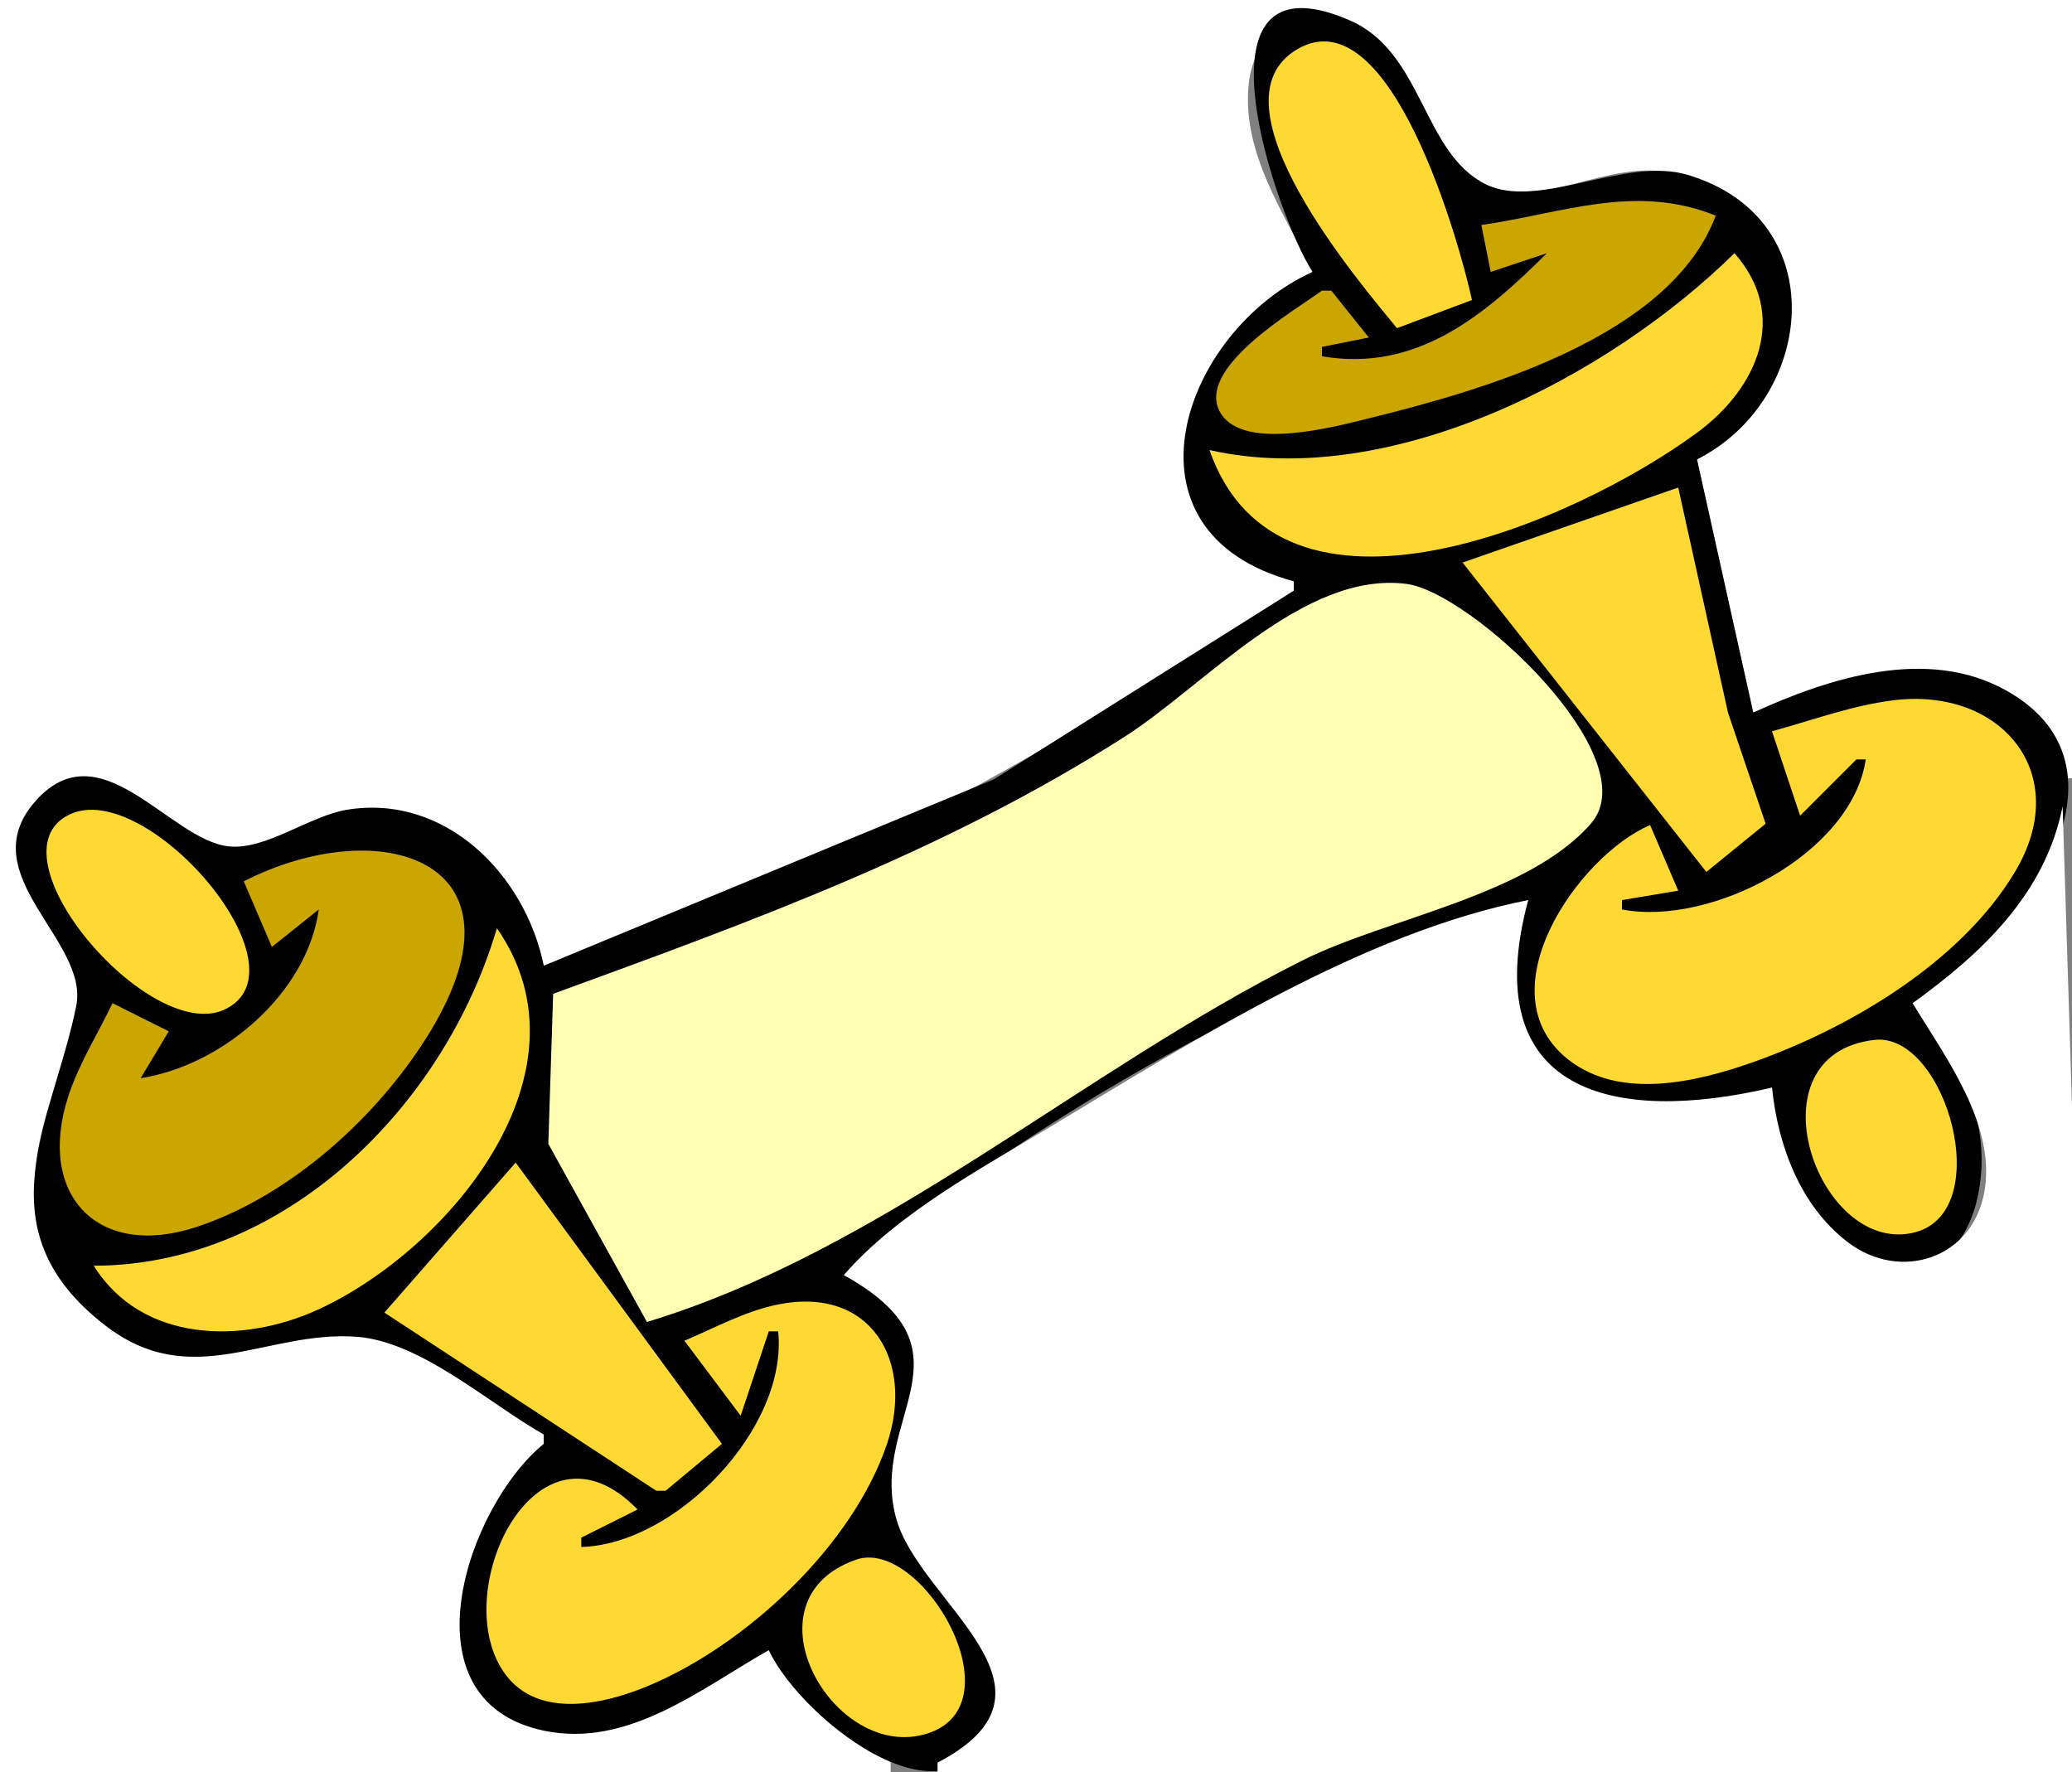
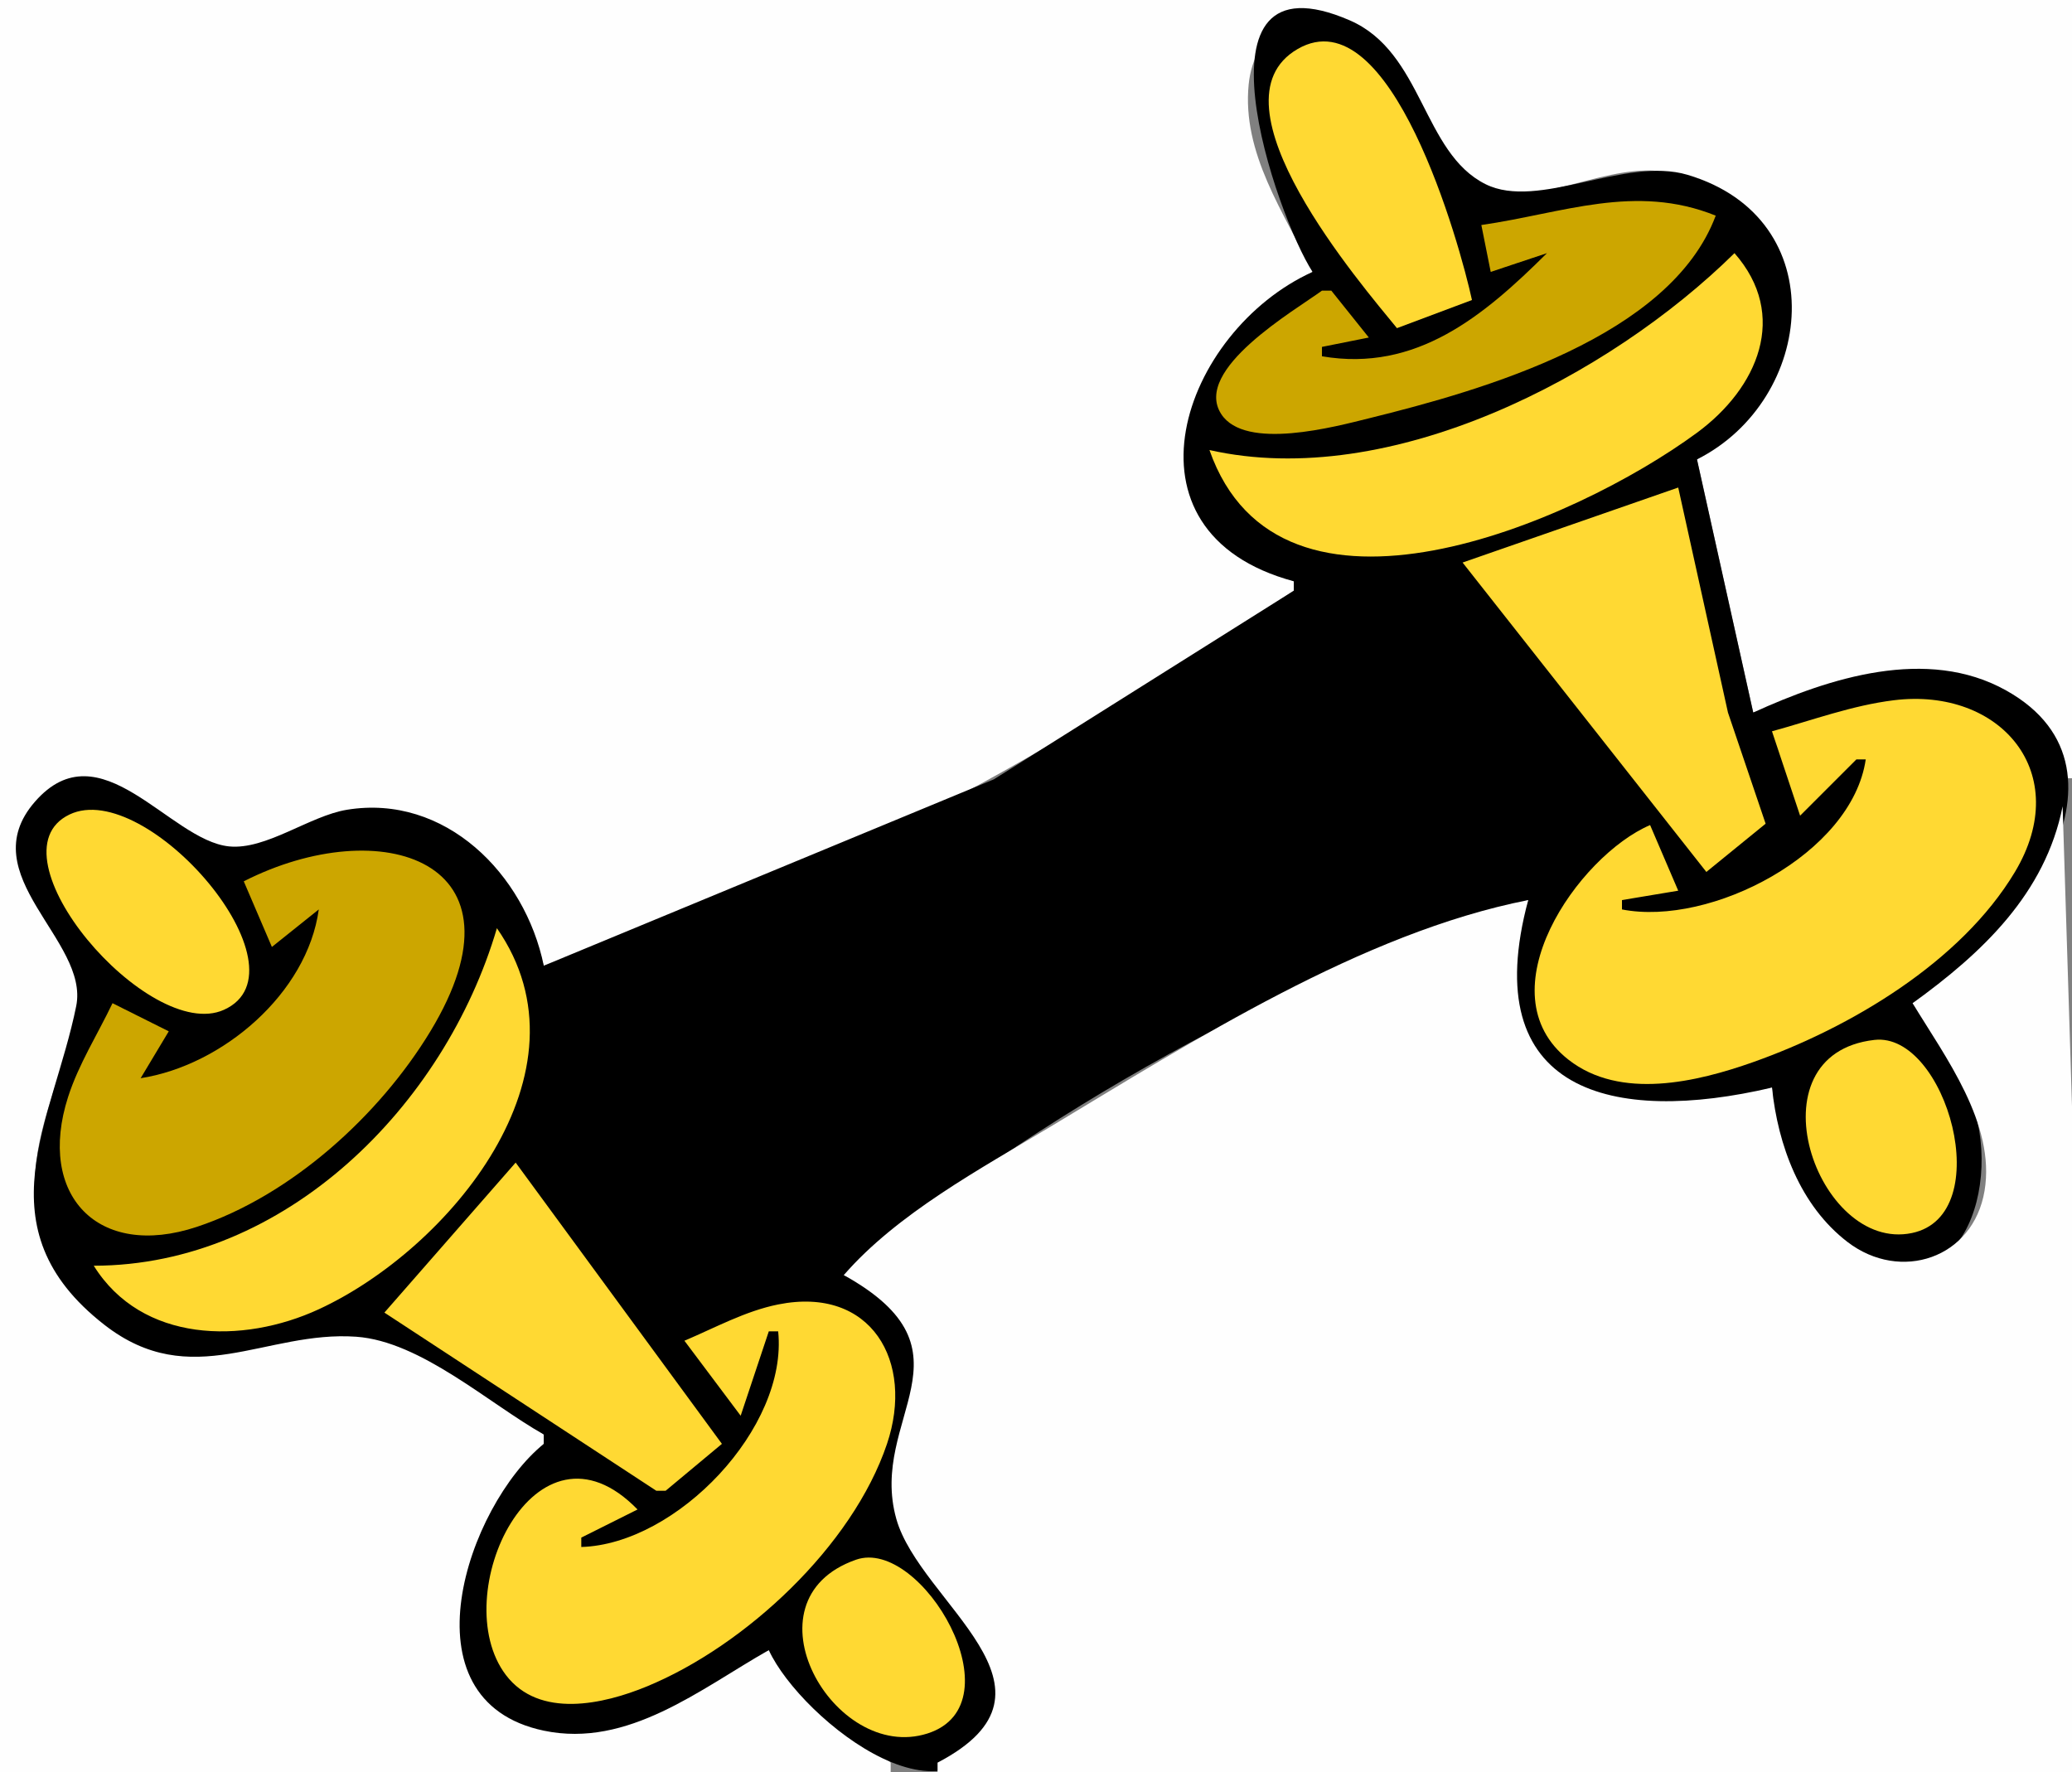
<svg xmlns="http://www.w3.org/2000/svg" width="221" height="189">
  <rect width="100%" height="100%" fill="#808080" stroke="none" />
  <path style="fill:#fefefe; stroke:none;" d="M0 0L0 189L95 189L95 188L82 176C74.843 178.869 68.282 185.485 60 184.699C42.055 182.997 51.023 161.782 58 154L58 153C52.844 149.124 44.683 142.403 38 142.02C27.029 141.39 19.07 149.384 9.376 138.855C-0.752 127.854 5.245 119.706 8.319 108C10.284 100.512 -2.371 94.189 3.718 86.298C10.281 77.793 17.582 89.54 24 90.558C28.488 91.269 33.496 87.04 38 86.379C47.736 84.95 55.35 94.689 58 103C87.742 94.673 112.551 80.044 138 63L138 62C118.958 54.077 126.846 37.29 140 29C136.981 22.687 132.454 16.389 133.184 9.003C133.745 3.323 138.681 -0.055 143.973 2.66C150.926 6.227 151.955 17.674 158.448 20.165C164.08 22.325 171.723 17.063 178 18.407C195.928 22.245 192.241 40.811 181 49L187 76C198.082 72.211 216.17 66.7 220 83L221 83L221 0L0 0z" />
  <path style="fill:#000000; stroke:none;" d="M140 29C126.125 35.291 118.513 56.757 138 62L138 63L106 83.127L58 103C55.995 93.22 47.474 84.65 37 86.369C33.013 87.023 28.377 90.674 24.432 90.276C18.075 89.636 10.697 77.506 3.717 85.521C-3.092 93.34 9.548 100.289 8.129 107.305C5.654 119.546 -2.115 130.97 11.126 141.297C20.43 148.554 28.331 141.884 38 142.574C44.892 143.066 52.15 149.706 58 153L58 154C49.859 160.611 42.724 181.381 58.001 184.59C66.99 186.479 74.729 180.121 82 176C85.422 183.448 102.83 197.338 106.416 181.986C108.392 173.524 99.085 168.809 96.167 162.305C91.977 152.968 106.216 142.127 90 136C110.241 119.022 137.624 103.599 163 96C155.79 116.246 172.637 121.152 189 116C189.367 122.254 191.511 129.514 197.071 133.155C209.142 141.062 213.859 126.111 210.096 117C208.565 113.294 206.493 110.111 204 107C214.399 101.796 229.431 82.273 213.969 73.638C205.551 68.937 195.102 72.297 187 76L181 49C193.615 42.658 195.68 23.32 180 18.648C173.319 16.658 164.083 22.45 158.448 19.643C151.722 16.294 151.79 5.568 143.973 2.174C126.184 -5.55 136.176 23.137 140 29z" />
  <path style="fill:#ffd933; stroke:none;" d="M149 35L157 32C155.739 26.157 148.35 -0.523 138.412 5.224C128.494 10.959 145.279 30.435 149 35z" />
  <path style="fill:#cca600; stroke:none;" d="M158 24L159 29L165 27C158.267 33.69 151.074 39.724 141 38L141 37L146 36L142 31L141 31C138.099 33.121 127.199 39.415 130.251 44.155C132.804 48.12 142.473 45.49 146 44.62C158.237 41.599 178.163 35.931 183 23C174.394 19.535 166.714 22.743 158 24z" />
  <path style="fill:#ffd933; stroke:none;" d="M185 27C171.67 40.14 148.304 52.354 129 48C136.489 69.364 167.883 55.795 180.989 46.165C187.503 41.379 190.823 33.626 185 27M156 60L182 93L188.322 87.854L184.305 76L179 52L156 60z" />
-   <path style="fill:#ffffb3; stroke:none;" d="M59 106L58.485 122L69 141C94.221 133.354 115.383 114.198 139 102.398C147.974 97.915 163.023 95.536 169.71 87.815C175.797 80.786 156.926 63.157 150 62.276C139.069 60.885 128.461 73.144 120 78.548C100.794 90.814 80.196 98.26 59 106z" />
  <path style="fill:#ffd933; stroke:none;" d="M189 78L192 87L198 81L199 81C197.523 91.08 182.463 98.844 173 97L173 96L179 95L176 88C168.341 91.275 158.159 105.88 167.298 113.03C172.838 117.366 181.013 115.401 187 113.281C197.343 109.619 209.147 102.632 214.915 93C221.219 82.472 213.391 73.283 202 74.687C197.544 75.237 193.306 76.818 189 78M7.412 86.875C-1.431 91.119 15.874 111.313 23.885 107.705C33.314 103.458 15.645 82.924 7.412 86.875z" />
  <path style="fill:#fefefe; stroke:none;" d="M220 86C218.146 95.308 211.445 101.623 204 107C207.469 112.726 212.862 119.863 211.675 126.999C210.468 134.245 202.694 136.778 197.071 132.479C191.994 128.598 189.632 122.13 189 116C172.063 119.972 157.467 116.585 163 96C145.289 99.492 127.288 111.009 112 120.2C104.592 124.654 95.688 129.446 90 136C104.72 144.172 92.578 151.24 95.6 162C98.121 170.978 115.046 180.149 100 188L100 189L221 189L221 118L220 86z" />
  <path style="fill:#cca600; stroke:none;" d="M26 94L29 101L34 97C32.771 105.955 23.735 113.643 15 115L18 110L12 107C10.415 110.317 8.392 113.485 7.262 117C3.904 127.448 10.425 134.364 21 130.854C31.068 127.512 40.483 118.948 45.904 110C56.988 91.704 40.571 86.589 26 94z" />
  <path style="fill:#fefefe; stroke:none;" d="M163 95L164 96L163 95z" />
  <path style="fill:#ffd933; stroke:none;" d="M53 99C47.436 117.941 30.414 134.987 10 135C15.114 143.216 25.858 143.405 34 139.645C47.848 133.25 63.685 114.355 53 99M199.93 110.915C186.487 112.444 193.773 133.629 203.927 131.514C213.105 129.602 207.562 110.047 199.93 110.915M55 124L41 140L70 159L71 159L77 154L55 124M73 143L79 151L82 142L83 142C84.064 152.297 72.167 164.703 62 165L62 164L68 161C57.108 149.786 47.542 170.192 53.953 178.647C57.516 183.345 64.382 181.776 69 179.871C79.486 175.547 90.933 164.906 94.608 154C97.559 145.243 92.945 137.141 83 139.131C79.495 139.832 76.269 141.62 73 143M91.308 166.355C78.967 170.664 88.938 188.084 98.925 184.891C108.718 181.761 98.279 163.921 91.308 166.355z" />
</svg>